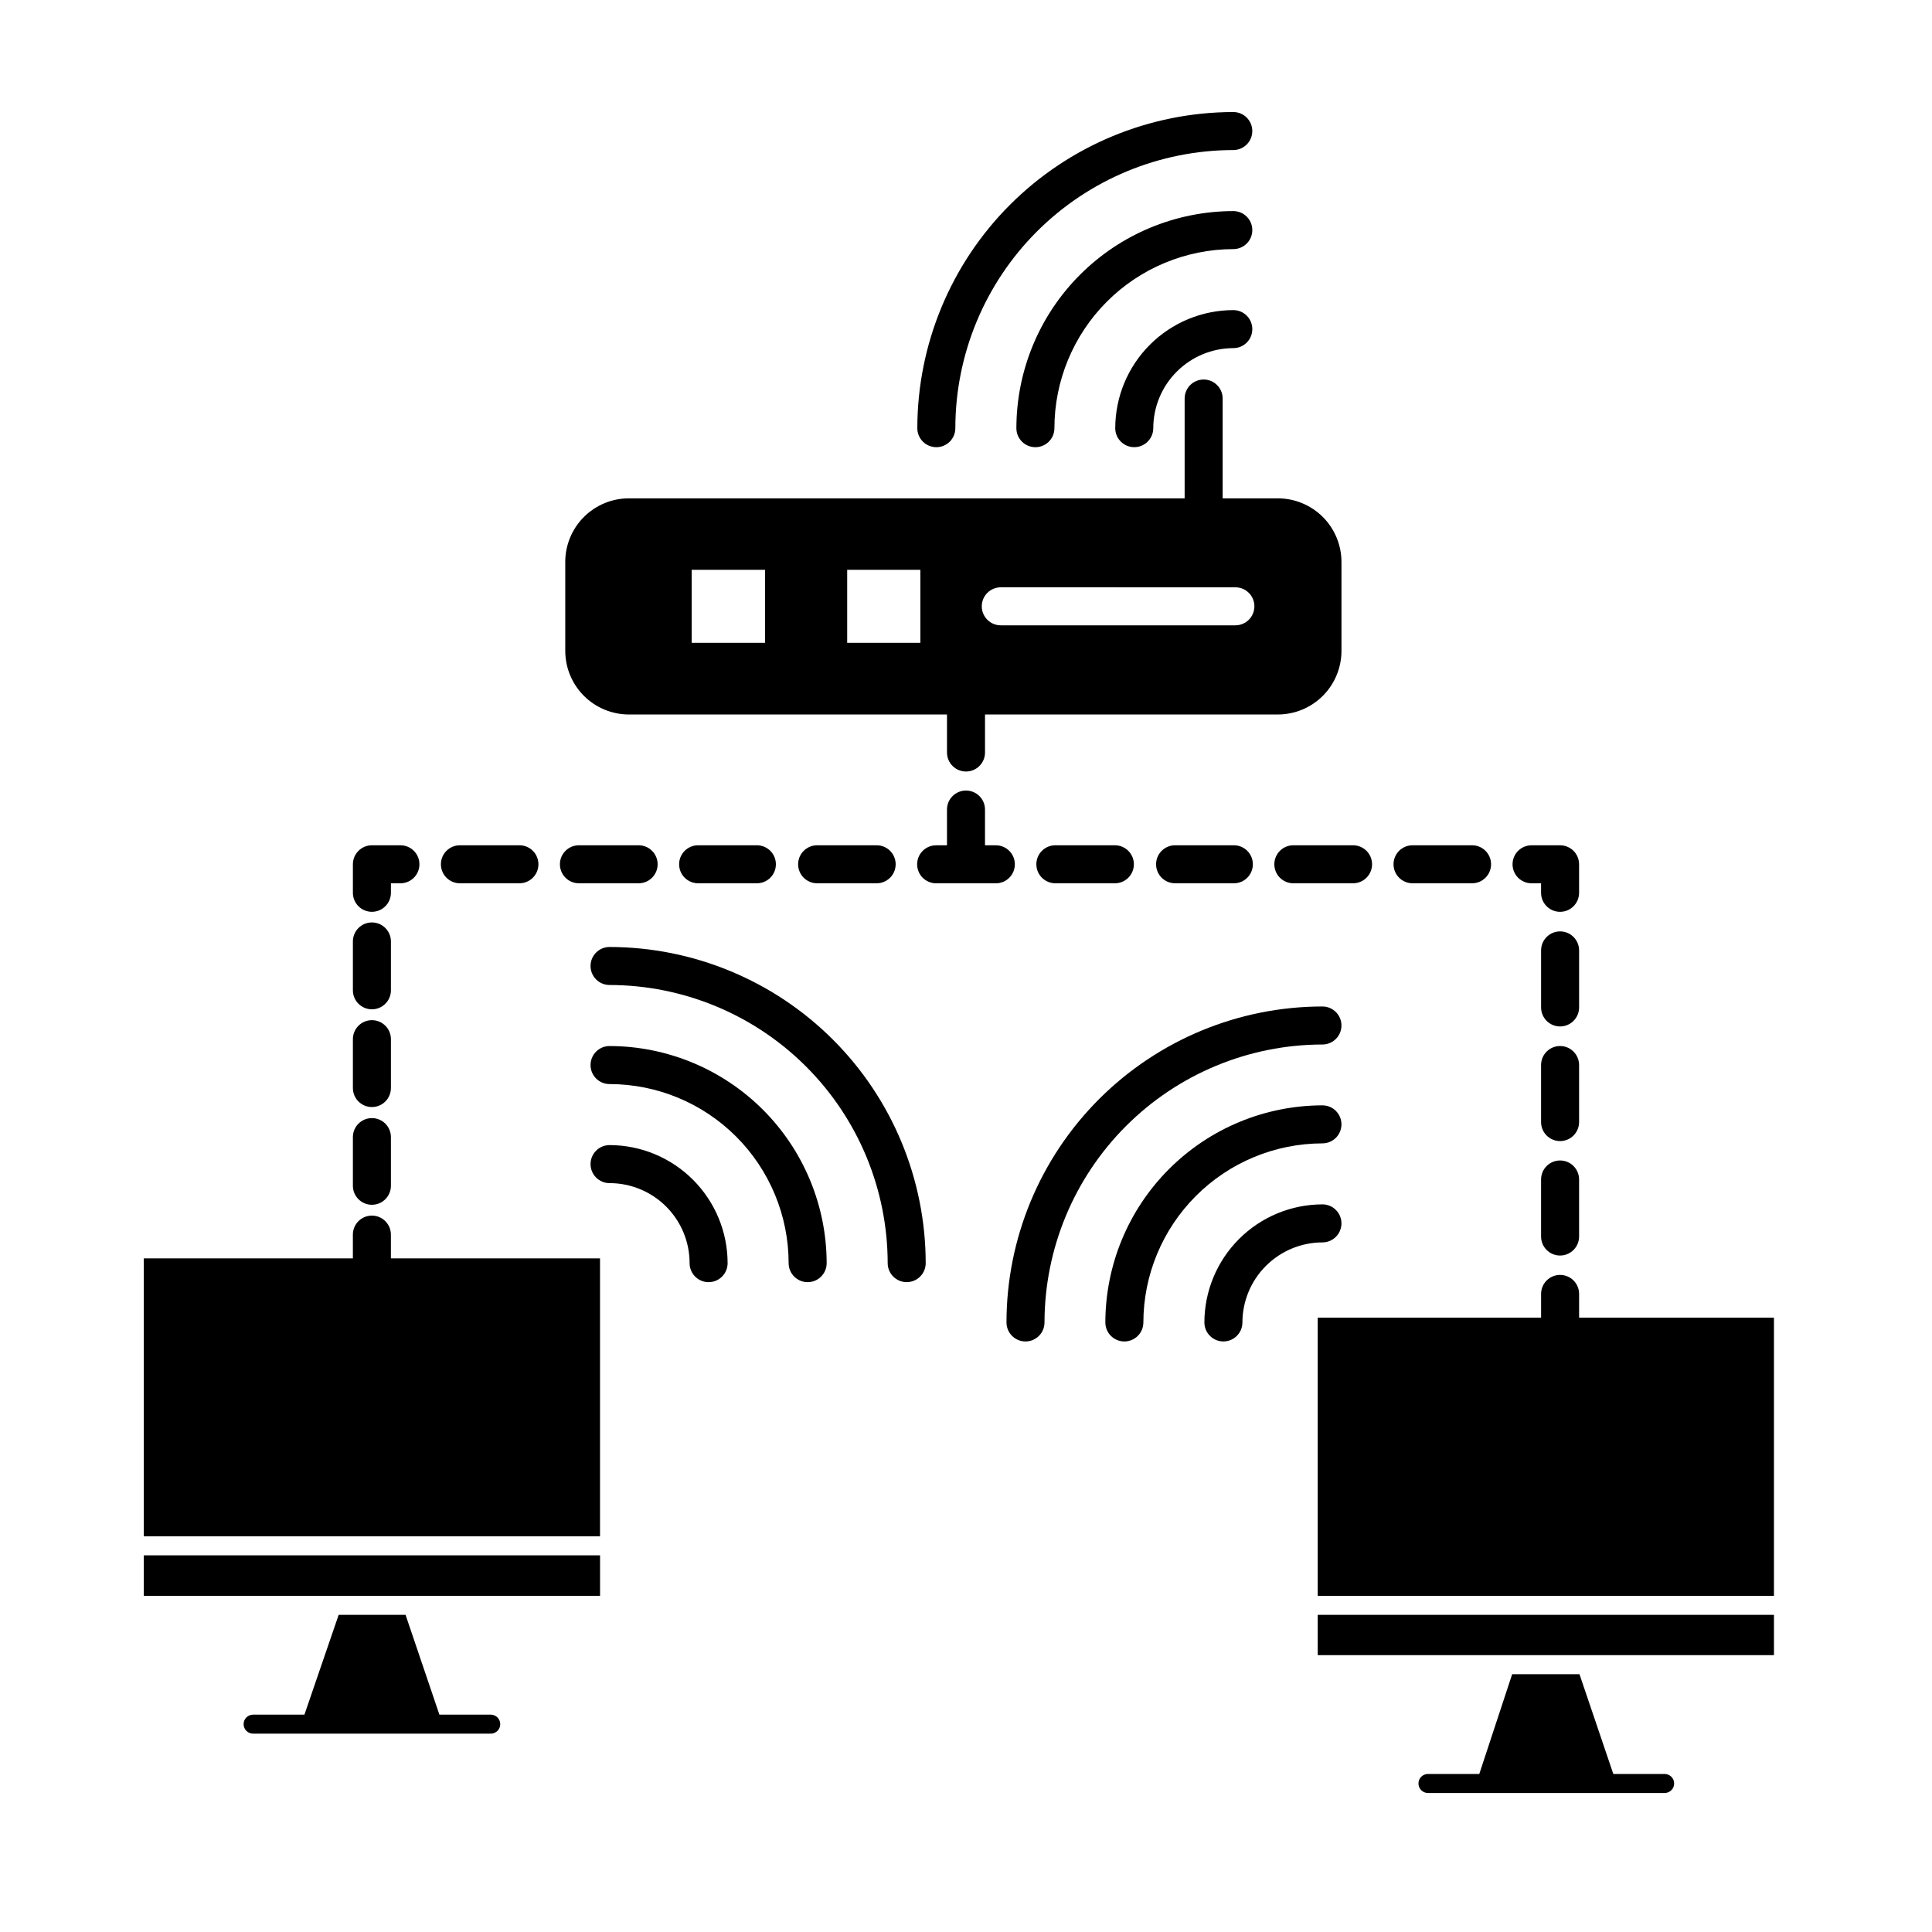
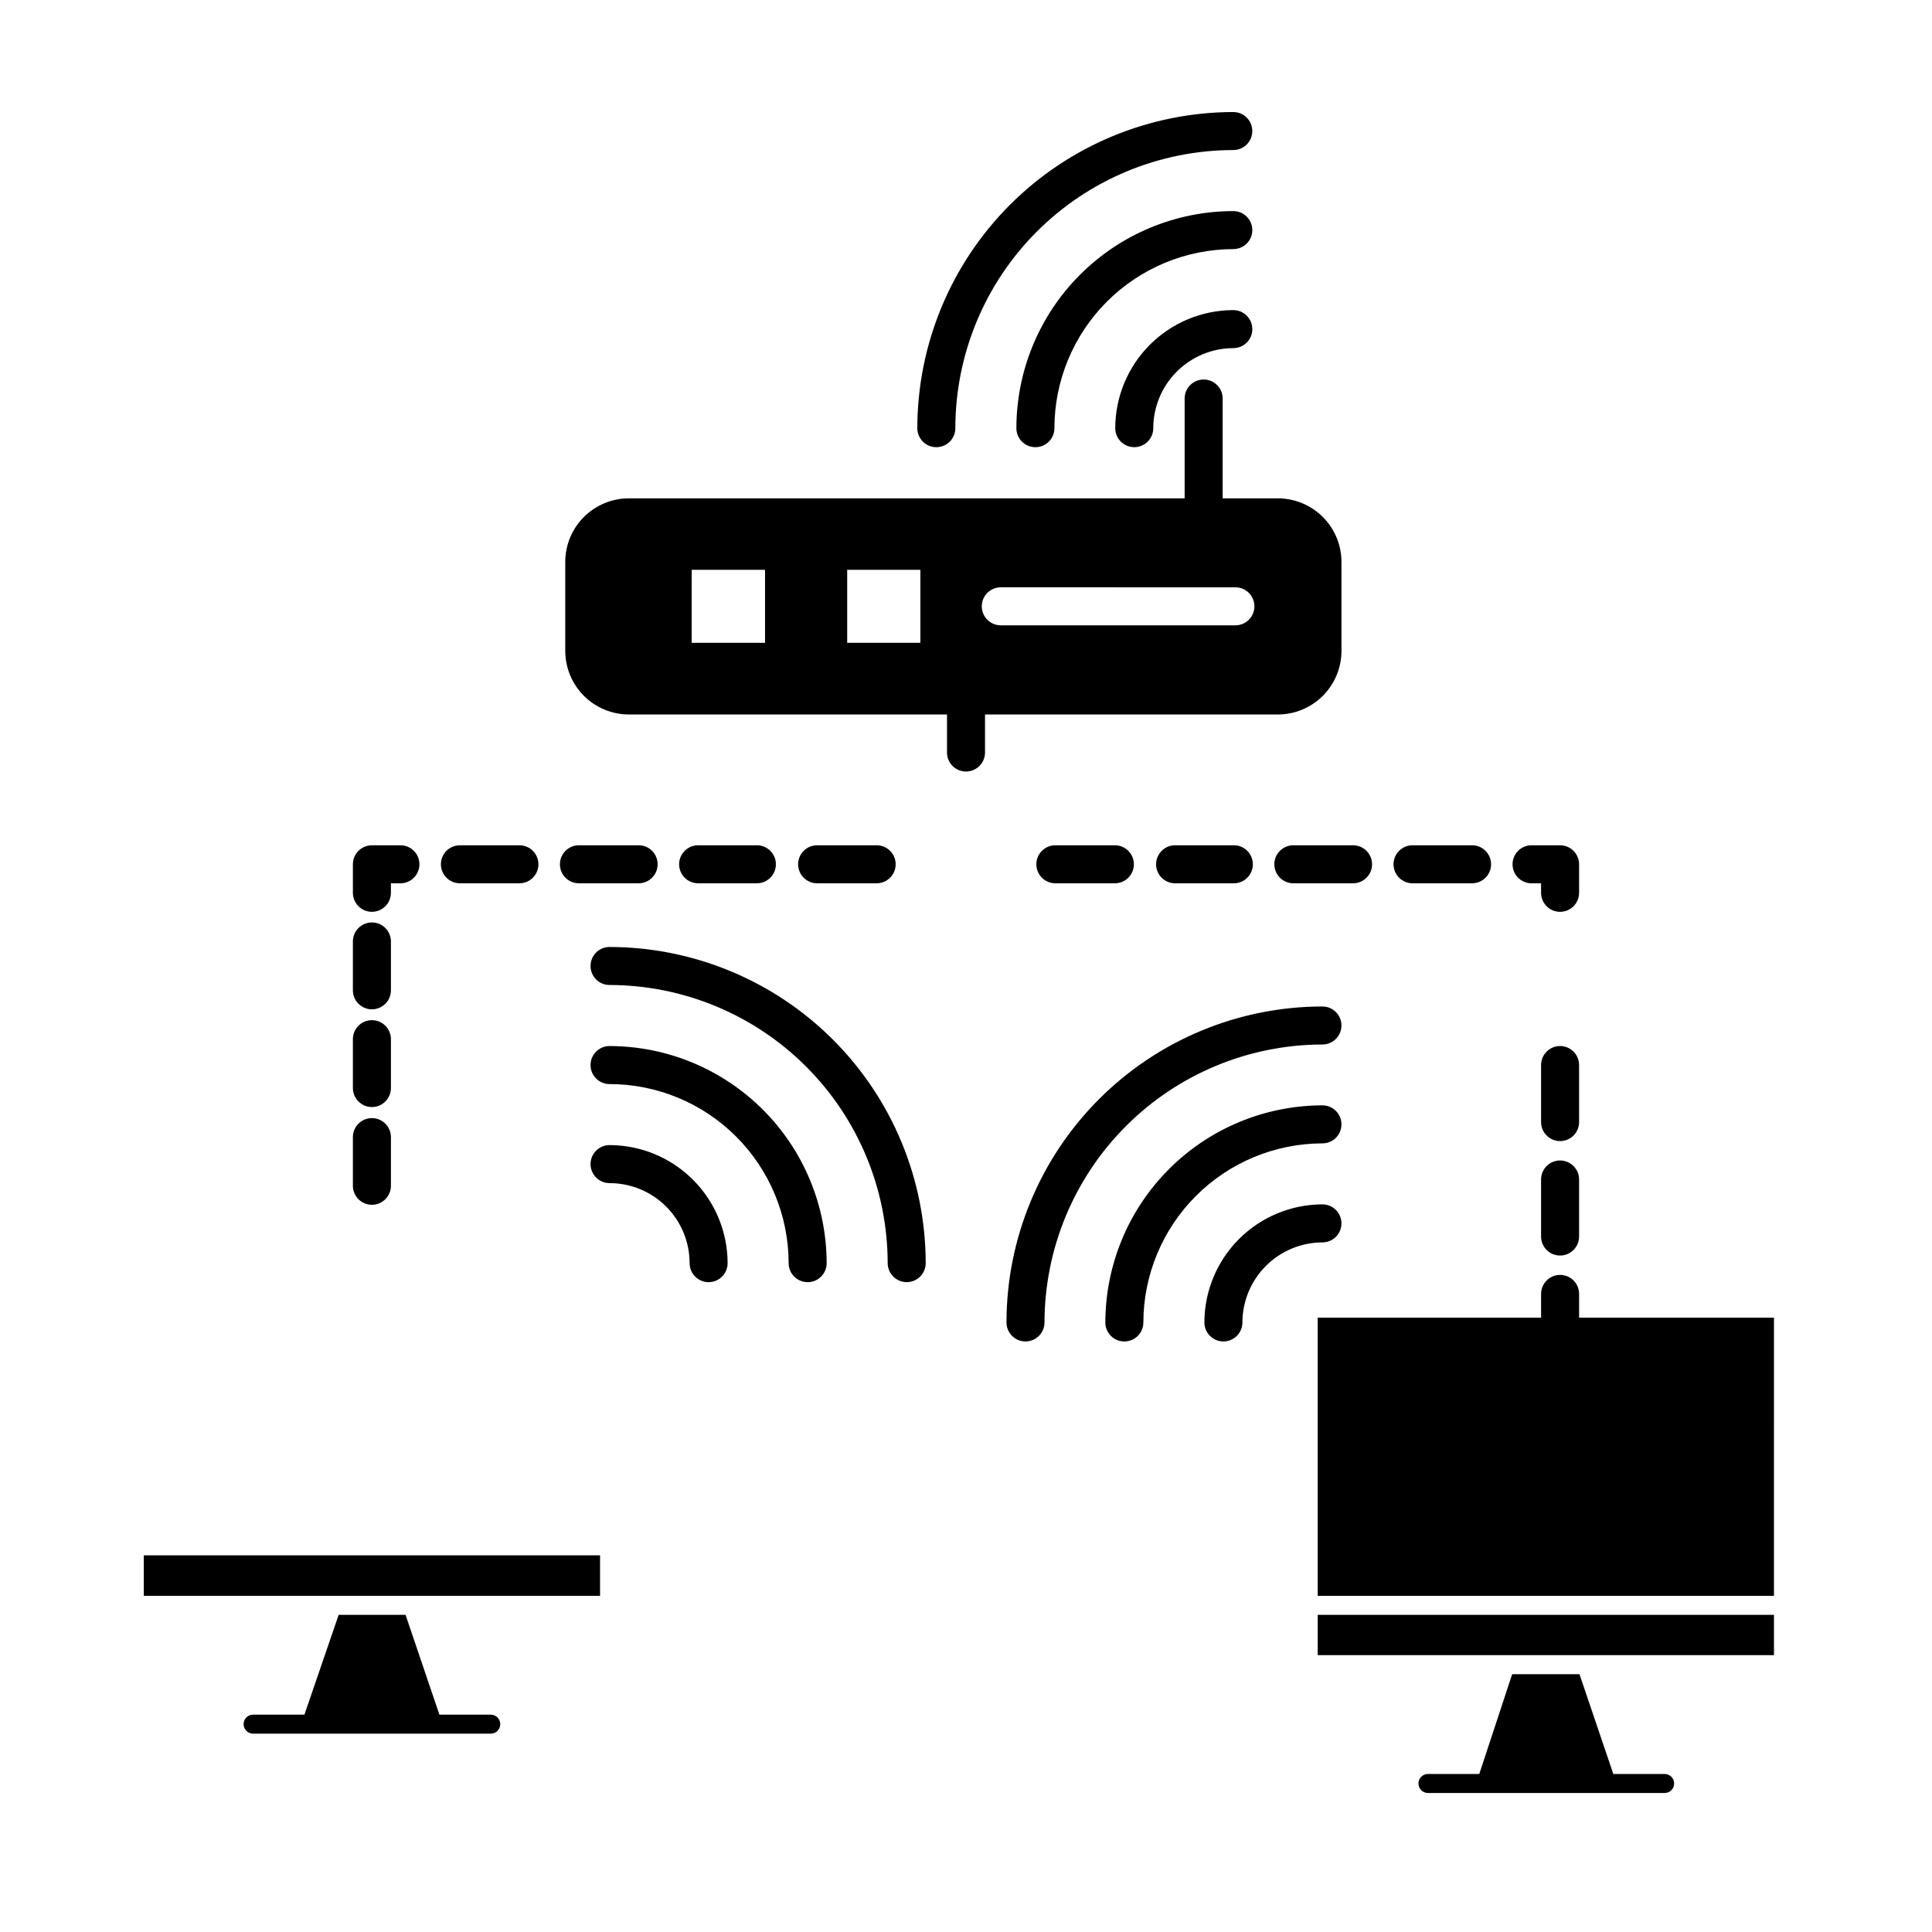
<svg xmlns="http://www.w3.org/2000/svg" fill="#000000" width="800px" height="800px" version="1.1" viewBox="144 144 512 512">
  <g>
-     <path d="m182.1 551.14h120.91v-73.656h-55.418v-6.297c0-2.781-2.258-5.039-5.039-5.039s-5.039 2.258-5.039 5.039v6.297h-55.418z" />
    <path d="m303.02 556.18h-120.91v10.73h120.91z" />
    <path d="m265.79 598.4h-5.344l-8.969-26.449h-17.73l-9.07 26.449h-13.602c-1.391 0-2.519 1.129-2.519 2.519 0 0.668 0.266 1.309 0.738 1.781 0.473 0.473 1.113 0.738 1.781 0.738h62.977c0.668 0 1.309-0.266 1.781-0.738 0.473-0.473 0.738-1.113 0.738-1.781s-0.266-1.309-0.738-1.781c-0.473-0.473-1.113-0.738-1.781-0.738z" />
    <path d="m614.12 493.2h-51.641v-6.297c0-2.781-2.254-5.039-5.039-5.039-2.781 0-5.035 2.258-5.035 5.039v6.297h-59.199v73.707h120.91z" />
    <path d="m614.12 571.95h-120.91v10.68h120.91z" />
    <path d="m532.25 619.16h52.898c1.391 0 2.519-1.129 2.519-2.519s-1.129-2.519-2.519-2.519h-13.602l-8.969-26.449h-17.836l-8.715 26.449h-13.602c-1.395 0-2.519 1.129-2.519 2.519s1.125 2.519 2.519 2.519z" />
    <path d="m305.54 457.54c5.625 0 11.02 2.234 14.996 6.211 3.981 3.977 6.215 9.371 6.215 14.996 0 2.785 2.254 5.039 5.035 5.039 2.785 0 5.039-2.254 5.039-5.039-0.012-8.293-3.312-16.242-9.18-22.105-5.863-5.867-13.812-9.168-22.105-9.18-2.785 0-5.039 2.258-5.039 5.039s2.254 5.039 5.039 5.039z" />
    <path d="m305.54 431.29c12.582 0.012 24.645 5.019 33.543 13.914 8.898 8.898 13.902 20.961 13.914 33.543 0 2.785 2.258 5.039 5.039 5.039s5.039-2.254 5.039-5.039c-0.027-15.25-6.098-29.867-16.883-40.652s-25.402-16.855-40.652-16.883c-2.785 0-5.039 2.258-5.039 5.039 0 2.785 2.254 5.039 5.039 5.039z" />
    <path d="m300.5 400c0 1.336 0.531 2.617 1.477 3.562 0.945 0.941 2.227 1.473 3.562 1.473 19.539 0.027 38.273 7.801 52.09 21.621 13.816 13.816 21.59 32.547 21.617 52.086 0 2.785 2.254 5.039 5.039 5.039 2.781 0 5.035-2.254 5.035-5.039-0.023-22.211-8.859-43.508-24.566-59.211-15.707-15.707-37.004-24.543-59.215-24.57-2.785 0-5.039 2.254-5.039 5.039z" />
    <path d="m494.46 473.25c2.785 0 5.039-2.258 5.039-5.039s-2.254-5.039-5.039-5.039c-8.293 0.016-16.242 3.312-22.105 9.18-5.867 5.863-9.164 13.812-9.18 22.105 0 2.785 2.258 5.039 5.039 5.039s5.039-2.254 5.039-5.039c0.012-5.621 2.25-11.008 6.227-14.98 3.973-3.977 9.359-6.215 14.98-6.227z" />
    <path d="m494.46 436.93c-15.25 0.023-29.867 6.094-40.652 16.879s-16.855 25.402-16.879 40.652c0 2.785 2.254 5.039 5.035 5.039 2.785 0 5.039-2.254 5.039-5.039 0.027-12.578 5.035-24.633 13.93-33.527 8.895-8.895 20.949-13.902 33.527-13.93 2.785 0 5.039-2.254 5.039-5.039 0-2.781-2.254-5.035-5.039-5.035z" />
    <path d="m494.46 410.73c-22.203 0.012-43.492 8.84-59.191 24.539s-24.527 36.988-24.539 59.191c0 2.785 2.254 5.039 5.039 5.039 2.781 0 5.035-2.254 5.035-5.039 0.027-19.523 7.797-38.246 21.605-52.051 13.805-13.809 32.527-21.578 52.051-21.605 2.785 0 5.039-2.254 5.039-5.035 0-2.785-2.254-5.039-5.039-5.039z" />
    <path d="m470.84 226.18c-8.297 0.016-16.246 3.316-22.109 9.18-5.863 5.863-9.164 13.812-9.18 22.109 0 2.781 2.258 5.035 5.039 5.035s5.039-2.254 5.039-5.035c0.012-5.625 2.25-11.012 6.227-14.984 3.973-3.977 9.359-6.215 14.984-6.227 2.781 0 5.035-2.258 5.035-5.039s-2.254-5.039-5.035-5.039z" />
    <path d="m470.84 199.94c-15.25 0.023-29.863 6.098-40.637 16.883-10.777 10.785-16.836 25.402-16.852 40.652 0 2.781 2.258 5.035 5.039 5.035 2.785 0 5.039-2.254 5.039-5.035 0.012-12.574 5.012-24.633 13.898-33.527 8.887-8.895 20.938-13.906 33.512-13.934 2.781 0 5.035-2.254 5.035-5.039 0-2.781-2.254-5.035-5.035-5.035z" />
    <path d="m392.14 262.51c1.336 0 2.617-0.531 3.562-1.473 0.941-0.945 1.473-2.227 1.473-3.562 0.016-19.539 7.777-38.27 21.586-52.09 13.809-13.816 32.535-21.594 52.074-21.621 2.781 0 5.035-2.254 5.035-5.035 0-2.785-2.254-5.039-5.035-5.039-22.207 0.039-43.488 8.883-59.184 24.586-15.695 15.707-24.523 36.992-24.551 59.199 0 1.336 0.531 2.617 1.477 3.562 0.941 0.941 2.227 1.473 3.562 1.473z" />
    <path d="m293.8 292.94v23.531c0 4.473 1.777 8.766 4.941 11.934 3.164 3.164 7.457 4.941 11.934 4.941h84.289v10.078c0 2.781 2.254 5.035 5.039 5.035 2.781 0 5.035-2.254 5.035-5.035v-10.078h77.59c4.473 0 8.766-1.777 11.934-4.941 3.164-3.168 4.941-7.461 4.941-11.934v-23.531c0-4.477-1.777-8.77-4.941-11.934-3.168-3.164-7.461-4.941-11.934-4.941h-14.613v-26.449c0-2.785-2.254-5.039-5.035-5.039-2.785 0-5.039 2.254-5.039 5.039v26.449h-147.27c-4.477 0-8.77 1.777-11.934 4.941-3.164 3.164-4.941 7.457-4.941 11.934zm115.42 6.699 62.168 0.004c2.785 0 5.039 2.254 5.039 5.039 0 2.781-2.254 5.035-5.039 5.035h-62.168c-2.781 0-5.039-2.254-5.039-5.035 0-2.785 2.258-5.039 5.039-5.039zm-40.707-4.637 19.395 0.004v19.348h-19.395zm-41.211 0h19.445v19.352h-19.449z" />
-     <path d="m400 353.5c-2.785 0-5.039 2.258-5.039 5.039v9.473h-2.871c-2.785 0-5.039 2.254-5.039 5.035 0 2.785 2.254 5.039 5.039 5.039h15.82c2.781 0 5.035-2.254 5.035-5.039 0-2.781-2.254-5.035-5.035-5.035h-2.875v-9.473c0-1.336-0.531-2.617-1.473-3.562-0.945-0.945-2.227-1.477-3.562-1.477z" />
    <path d="m242.56 463.28c1.336 0 2.617-0.531 3.562-1.477 0.945-0.945 1.477-2.227 1.477-3.562v-12.898c0-2.781-2.258-5.035-5.039-5.035s-5.039 2.254-5.039 5.035v12.949c0.027 2.762 2.277 4.988 5.039 4.988z" />
    <path d="m242.56 411.48c1.336 0 2.617-0.531 3.562-1.477 0.945-0.941 1.477-2.223 1.477-3.559v-12.949c0-2.781-2.258-5.039-5.039-5.039s-5.039 2.258-5.039 5.039v12.949c0 1.336 0.531 2.617 1.477 3.559 0.945 0.945 2.227 1.477 3.562 1.477z" />
    <path d="m242.56 437.38c1.336 0 2.617-0.531 3.562-1.477 0.945-0.945 1.477-2.227 1.477-3.562v-12.949c0-2.781-2.258-5.039-5.039-5.039s-5.039 2.258-5.039 5.039v12.949c0 1.336 0.531 2.617 1.477 3.562 0.945 0.945 2.227 1.477 3.562 1.477z" />
    <path d="m242.56 385.64c1.336 0 2.617-0.531 3.562-1.477 0.945-0.945 1.477-2.227 1.477-3.562v-2.519h2.519-0.004c2.785 0 5.039-2.254 5.039-5.039 0-2.781-2.254-5.035-5.039-5.035h-7.559 0.004c-2.781 0-5.039 2.254-5.039 5.035v7.559c0 1.336 0.531 2.617 1.477 3.562 0.945 0.945 2.227 1.477 3.562 1.477z" />
    <path d="m344.58 378.08c2.785 0 5.039-2.254 5.039-5.039 0-2.781-2.254-5.035-5.039-5.035h-15.566c-2.781 0-5.039 2.254-5.039 5.035 0 2.785 2.258 5.039 5.039 5.039z" />
    <path d="m376.32 378.08c2.781 0 5.039-2.254 5.039-5.039 0-2.781-2.258-5.035-5.039-5.035h-15.77c-2.781 0-5.039 2.254-5.039 5.035 0 2.785 2.258 5.039 5.039 5.039z" />
    <path d="m518.34 378.08h15.77c2.781 0 5.039-2.254 5.039-5.039 0-2.781-2.258-5.035-5.039-5.035h-15.77c-2.781 0-5.039 2.254-5.039 5.035 0 2.785 2.258 5.039 5.039 5.039z" />
    <path d="m470.98 378.08c2.785 0 5.039-2.254 5.039-5.039 0-2.781-2.254-5.035-5.039-5.035h-15.566c-2.781 0-5.039 2.254-5.039 5.035 0 2.785 2.258 5.039 5.039 5.039z" />
    <path d="m439.45 378.08c2.785 0 5.039-2.254 5.039-5.039 0-2.781-2.254-5.035-5.039-5.035h-15.77c-2.781 0-5.035 2.254-5.035 5.035 0 2.785 2.254 5.039 5.035 5.039z" />
    <path d="m507.61 373.04c0-1.336-0.531-2.617-1.477-3.562-0.945-0.941-2.227-1.473-3.562-1.473h-15.82c-2.781 0-5.039 2.254-5.039 5.035 0 2.785 2.258 5.039 5.039 5.039h15.82c1.336 0 2.617-0.531 3.562-1.477 0.945-0.941 1.477-2.223 1.477-3.562z" />
    <path d="m297.42 378.08h15.82c2.781 0 5.039-2.254 5.039-5.039 0-2.781-2.258-5.035-5.039-5.035h-15.82c-2.781 0-5.035 2.254-5.035 5.035 0 2.785 2.254 5.039 5.035 5.039z" />
    <path d="m265.88 378.08h15.77c2.785 0 5.039-2.254 5.039-5.039 0-2.781-2.254-5.035-5.039-5.035h-15.77c-2.781 0-5.035 2.254-5.035 5.035 0 2.785 2.254 5.039 5.035 5.039z" />
    <path d="m549.88 368.01c-2.785 0-5.039 2.254-5.039 5.035 0 2.785 2.254 5.039 5.039 5.039h2.519v2.519c0 2.781 2.254 5.039 5.035 5.039 2.785 0 5.039-2.258 5.039-5.039v-7.559c0-1.336-0.531-2.617-1.477-3.562-0.945-0.941-2.227-1.473-3.562-1.473z" />
    <path d="m552.4 471.69c0 2.781 2.254 5.039 5.035 5.039 2.785 0 5.039-2.258 5.039-5.039v-15.113c0-2.785-2.254-5.039-5.039-5.039-2.781 0-5.035 2.254-5.035 5.039z" />
-     <path d="m557.44 416.02c1.336 0 2.617-0.531 3.562-1.477 0.945-0.945 1.477-2.227 1.477-3.562v-15.113c0-2.781-2.254-5.039-5.039-5.039-2.781 0-5.035 2.258-5.035 5.039v15.113c0 1.336 0.531 2.617 1.473 3.562 0.945 0.945 2.227 1.477 3.562 1.477z" />
    <path d="m552.4 441.36c0 2.785 2.254 5.039 5.035 5.039 2.785 0 5.039-2.254 5.039-5.039v-15.113c0-2.781-2.254-5.039-5.039-5.039-2.781 0-5.035 2.258-5.035 5.039z" />
  </g>
</svg>